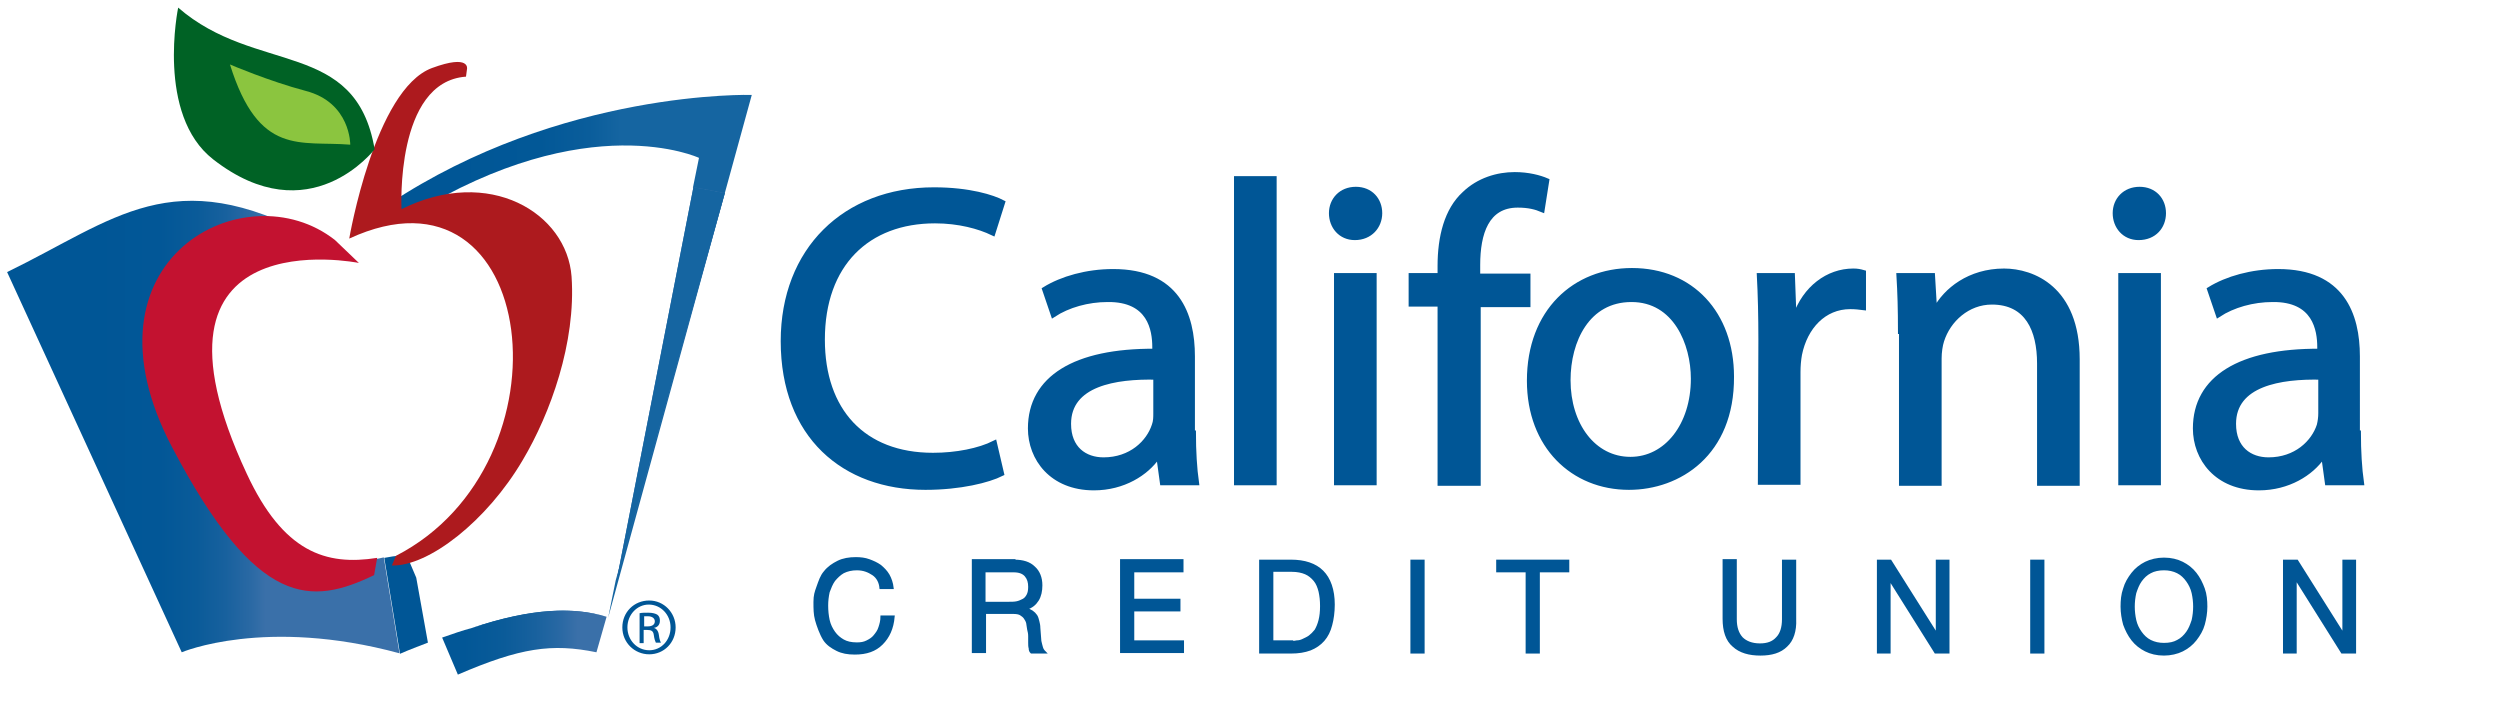
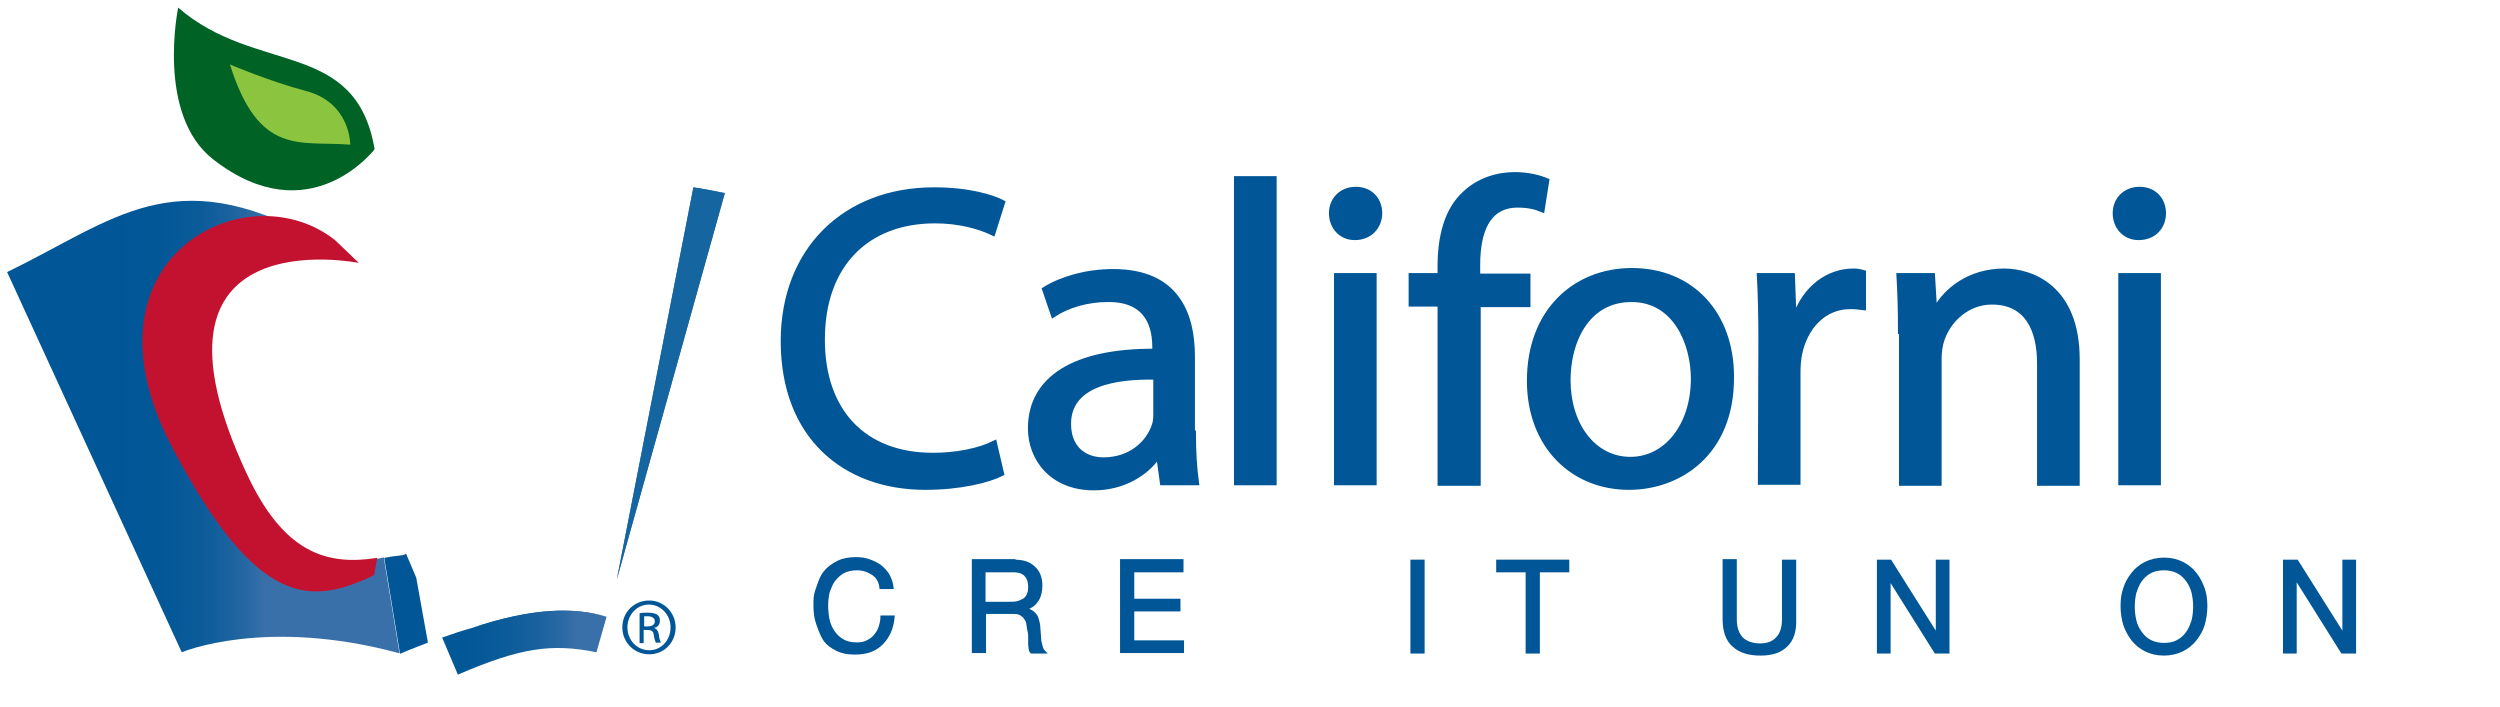
<svg xmlns="http://www.w3.org/2000/svg" version="1.1" id="Layer_1" x="0px" y="0px" viewBox="0 0 492.5 139.3" style="enable-background:new 0 0 492.5 139.3;" xml:space="preserve">
  <style type="text/css">
	.st0{fill:#005696;stroke:#005696;}
	.st1{fill:#005696;stroke:#005696;stroke-width:0.5;}
	.st2{fill:url(#SVGID_1_);}
	.st3{fill:url(#SVGID_2_);}
	.st4{fill:url(#SVGID_3_);}
	.st5{fill:url(#SVGID_4_);}
	.st6{fill:url(#SVGID_5_);}
	.st7{fill:none;}
	.st8{fill:url(#SVGID_6_);}
	.st9{fill:url(#SVGID_7_);}
	.st10{fill:#AD1A1E;}
	.st11{fill:#C31230;}
	.st12{fill:#006225;}
	.st13{fill:#8BC53F;}
	.st14{fill:#005696;}
</style>
  <g>
    <path class="st0" d="M197.3,93.3c-2.6,1.3-8.1,2.7-15,2.7c-16,0-28-10.1-28-28.8c0-17.9,12.1-29.8,29.7-29.8c7,0,11.6,1.5,13.5,2.5   l-1.9,6c-2.7-1.3-6.7-2.4-11.4-2.4c-13.3,0-22.2,8.5-22.2,23.4c0,14,8,22.8,21.8,22.8c4.6,0,9.1-0.9,12.1-2.4L197.3,93.3z" />
    <path class="st0" d="M235.1,85.3c0,3.5,0.2,7,0.6,9.8H229l-0.7-5.1h-0.3c-2.2,3.2-6.7,6.1-12.5,6.1c-8.3,0-12.5-5.8-12.5-11.7   c0-9.9,8.8-15.3,24.5-15.2v-0.8c0-3.4-0.9-9.5-9.3-9.4c-3.9,0-7.8,1.1-10.7,3l-1.7-5c3.4-2.1,8.3-3.5,13.5-3.5   c12.6,0,15.6,8.5,15.6,16.7V85.3z M227.8,74.3c-8.1-0.2-17.3,1.3-17.3,9.2c0,4.9,3.2,7.1,6.9,7.1c5.4,0,8.9-3.4,10-6.8   c0.3-0.8,0.3-1.6,0.3-2.4V74.3z" />
    <path class="st0" d="M243.6,35.2h7.4v59.9h-7.4V35.2z" />
    <path class="st0" d="M266.9,46.8c-2.8,0-4.6-2.2-4.6-4.8c0-2.6,1.9-4.7,4.8-4.7s4.7,2.1,4.7,4.7C271.8,44.6,269.9,46.8,266.9,46.8   L266.9,46.8z M263.3,95.1V54.3h7.4v40.8H263.3z" />
    <path class="st0" d="M283.7,95.1V59.9h-5.7v-5.6h5.7v-1.9c0-5.7,1.3-11,4.8-14.2c2.8-2.7,6.5-3.8,9.9-3.8c2.7,0,4.9,0.6,6.3,1.2   l-0.9,5.7c-1.2-0.5-2.6-0.9-4.8-0.9c-6.2,0-7.9,5.6-7.9,11.8v2.2h9.9v5.6h-9.8v35.2H283.7z" />
    <path class="st0" d="M320.9,96c-11,0-19.6-8.1-19.6-21c0-13.7,9-21.7,20.2-21.7c11.7,0,19.6,8.5,19.6,20.9   C341.2,89.4,330.7,96,320.9,96L320.9,96z M321.2,90.5c7.1,0,12.4-6.7,12.4-15.9c0-6.9-3.5-15.6-12.2-15.6   c-8.7,0-12.5,8.1-12.5,15.9C308.9,83.7,313.9,90.5,321.2,90.5L321.2,90.5z" />
    <path class="st0" d="M346.9,67c0-4.8-0.1-8.9-0.3-12.7h6.5l0.3,8h0.3c1.9-5.5,6.4-8.9,11.4-8.9c0.8,0,1.3,0.1,2,0.3v6.9   c-0.8-0.1-1.6-0.2-2.6-0.2c-5.2,0-8.9,4-10,9.4c-0.2,1.1-0.3,2.3-0.3,3.5v21.7h-7.4L346.9,67z" />
    <path class="st0" d="M374.4,65.3c0-4.3-0.1-7.7-0.3-11h6.6l0.4,6.7h0.2c2-3.8,6.7-7.6,13.5-7.6c5.6,0,14.4,3.4,14.4,17.4v24.4h-7.4   V71.6c0-6.6-2.4-12.1-9.4-12.1c-4.8,0-8.6,3.5-9.9,7.6c-0.3,0.9-0.5,2.3-0.5,3.5v24.6h-7.4V65.3z" />
    <path class="st0" d="M421.3,46.8c-2.8,0-4.6-2.2-4.6-4.8c0-2.6,1.9-4.7,4.8-4.7c2.9,0,4.7,2.1,4.7,4.7   C426.2,44.6,424.4,46.8,421.3,46.8L421.3,46.8z M417.8,95.1V54.3h7.4v40.8H417.8z" />
-     <path class="st0" d="M464.6,85.3c0,3.5,0.2,7,0.6,9.8h-6.7l-0.7-5.1h-0.3c-2.2,3.2-6.7,6.1-12.5,6.1c-8.3,0-12.5-5.8-12.5-11.7   c0-9.9,8.8-15.3,24.5-15.2v-0.8c0-3.4-0.9-9.5-9.3-9.4c-3.9,0-7.8,1.1-10.7,3l-1.7-5c3.4-2.1,8.3-3.5,13.5-3.5   c12.6,0,15.6,8.5,15.6,16.7V85.3z M457.3,74.3c-8.1-0.2-17.3,1.3-17.3,9.2c0,4.9,3.2,7.1,6.9,7.1c5.4,0,8.9-3.4,10-6.8   c0.2-0.8,0.3-1.6,0.3-2.4V74.3z" />
  </g>
  <path class="st1" d="M172,113.1c-0.9-0.6-1.9-1-3.2-1c-1,0-1.9,0.2-2.7,0.6c-0.7,0.4-1.3,1-1.8,1.6c-0.5,0.7-0.8,1.5-1.1,2.3  c-0.2,0.9-0.3,1.8-0.3,2.7c0,1,0.1,2,0.3,2.9c0.2,0.9,0.6,1.7,1.1,2.4c0.5,0.7,1.1,1.2,1.8,1.6c0.7,0.4,1.6,0.6,2.7,0.6  c0.8,0,1.4-0.1,2-0.4c0.6-0.3,1.1-0.6,1.5-1.1c0.4-0.5,0.8-1,1-1.7c0.2-0.6,0.4-1.3,0.4-2.1h2.3c-0.2,2.3-1,4-2.3,5.3  c-1.3,1.3-3,1.9-5.3,1.9c-1.4,0-2.5-0.2-3.5-0.7c-1-0.5-1.9-1.1-2.5-2c-0.7-1.1-1.3-2.8-1.6-3.9c-0.3-1.1-0.3-2.2-0.3-3.5  c0-1.3,0.2-1.9,0.6-3c0.4-1.1,0.7-2.1,1.4-2.9c0.7-0.9,1.6-1.5,2.6-2c1-0.5,2.2-0.7,3.5-0.7c0.9,0,1.8,0.1,2.6,0.4  c0.8,0.3,1.5,0.6,2.2,1.1c0.6,0.5,1.2,1.1,1.6,1.8c0.4,0.7,0.7,1.6,0.8,2.5h-2.3C173.4,114.7,172.9,113.7,172,113.1z" />
  <path class="st1" d="M199.8,110.5c1.7,0,3,0.4,3.9,1.3c0.9,0.8,1.4,2,1.4,3.5c0,1.1-0.2,2.1-0.7,2.9c-0.5,0.8-1.2,1.4-2.3,1.7v0.1  c0.5,0.1,0.9,0.3,1.2,0.5c0.3,0.2,0.6,0.5,0.8,0.8c0.2,0.3,0.3,0.7,0.4,1.1c0.1,0.4,0.2,0.8,0.2,1.3c0,0.4,0.1,0.9,0.1,1.3  c0,0.4,0.1,0.9,0.1,1.3c0.1,0.4,0.2,0.9,0.3,1.2c0.1,0.4,0.3,0.7,0.6,1h-2.6c-0.2-0.2-0.3-0.4-0.3-0.8c-0.1-0.3-0.1-0.7-0.1-1.1  c0-0.4,0-0.8,0-1.3c0-0.5-0.1-0.9-0.2-1.3c-0.1-0.4-0.1-0.9-0.2-1.3c-0.1-0.4-0.3-0.7-0.5-1c-0.2-0.3-0.5-0.5-0.8-0.7  c-0.3-0.2-0.8-0.3-1.4-0.3h-5.7v7.7h-2.3v-18H199.8z M200.3,118.7c0.5-0.1,0.9-0.3,1.3-0.5c0.4-0.2,0.7-0.6,0.9-1  c0.2-0.4,0.3-0.9,0.3-1.6c0-0.9-0.2-1.6-0.7-2.2c-0.5-0.6-1.3-0.9-2.4-0.9h-5.8v6.3h4.8C199.3,118.8,199.8,118.8,200.3,118.7z" />
  <path class="st1" d="M232.9,110.5v2h-9.7v5.7h9.1v2h-9.1v6.2h9.8v2h-12.1v-18H232.9z" />
-   <path class="st1" d="M254.3,110.5c2.7,0,4.8,0.7,6.2,2.1c1.4,1.4,2.2,3.6,2.2,6.5c0,1.5-0.2,2.9-0.5,4c-0.3,1.2-0.8,2.2-1.5,3  c-0.7,0.8-1.6,1.4-2.6,1.8c-1.1,0.4-2.3,0.6-3.8,0.6h-6v-18H254.3z M254.5,126.5c0.3,0,0.6,0,1-0.1c0.4,0,0.8-0.1,1.2-0.3  c0.4-0.2,0.9-0.4,1.3-0.7c0.4-0.3,0.8-0.7,1.2-1.2c0.3-0.5,0.6-1.2,0.8-2c0.2-0.8,0.3-1.7,0.3-2.8c0-1.1-0.1-2-0.3-2.9  c-0.2-0.8-0.5-1.6-1-2.2c-0.5-0.6-1.1-1.1-1.8-1.4c-0.7-0.3-1.6-0.5-2.7-0.5h-3.9v14H254.5z" />
  <path class="st1" d="M280.4,110.5v18h-2.3v-18H280.4z" />
  <path class="st1" d="M295,112.5v-2h13.9v2h-5.8v16h-2.3v-16H295z" />
  <path class="st1" d="M351.9,127.2c-1.2,1.2-2.9,1.7-5.1,1.7c-2.2,0-4-0.5-5.3-1.7c-1.3-1.1-1.9-2.9-1.9-5.3v-11.5h2.3V122  c0,1.6,0.4,2.8,1.2,3.7c0.8,0.8,2,1.3,3.6,1.3c1.5,0,2.6-0.4,3.4-1.3c0.8-0.8,1.2-2.1,1.2-3.7v-11.5h2.3V122  C353.7,124.3,353.1,126.1,351.9,127.2z" />
  <path class="st1" d="M372.4,110.5l9.2,14.6h0v-14.6h2.2v18h-2.5l-9.1-14.5h0v14.5h-2.2v-18H372.4z" />
-   <path class="st1" d="M402.5,110.5v18h-2.3v-18H402.5z" />
  <path class="st1" d="M418.5,116c0.3-1.1,0.9-2.1,1.6-3c0.7-0.9,1.6-1.6,2.6-2.1c1-0.5,2.3-0.8,3.6-0.8c1.4,0,2.6,0.3,3.6,0.8  c1,0.5,1.9,1.2,2.6,2.1c0.7,0.9,1.2,1.9,1.6,3c0.4,1.1,0.5,2.3,0.5,3.5c0,1.2-0.2,2.4-0.5,3.5c-0.3,1.1-0.9,2.1-1.6,3  c-0.7,0.9-1.6,1.6-2.6,2.1c-1,0.5-2.3,0.8-3.6,0.8c-1.4,0-2.6-0.3-3.6-0.8c-1-0.5-1.9-1.2-2.6-2.1c-0.7-0.9-1.2-1.9-1.6-3  c-0.3-1.1-0.5-2.3-0.5-3.5C418,118.3,418.1,117.1,418.5,116z M420.6,122.2c0.2,0.9,0.6,1.7,1.1,2.4c0.5,0.7,1.1,1.3,1.9,1.7  c0.8,0.4,1.7,0.6,2.7,0.6c1.1,0,2-0.2,2.7-0.6c0.8-0.4,1.4-1,1.9-1.7c0.5-0.7,0.8-1.5,1.1-2.4c0.2-0.9,0.3-1.8,0.3-2.7  c0-0.9-0.1-1.8-0.3-2.7c-0.2-0.9-0.6-1.7-1.1-2.4c-0.5-0.7-1.1-1.3-1.9-1.7c-0.8-0.4-1.7-0.6-2.7-0.6c-1,0-2,0.2-2.7,0.6  c-0.8,0.4-1.4,1-1.9,1.7c-0.5,0.7-0.8,1.5-1.1,2.4c-0.2,0.9-0.3,1.8-0.3,2.7C420.3,120.4,420.4,121.3,420.6,122.2z" />
  <path class="st1" d="M452.5,110.5l9.2,14.6h0v-14.6h2.2v18h-2.5l-9.1-14.5h-0.1v14.5H450v-18H452.5z" />
  <g>
    <g>
      <linearGradient id="SVGID_1_" gradientUnits="userSpaceOnUse" x1="65.55" y1="122.013" x2="148.291" y2="122.013">
        <stop offset="0.208" style="stop-color:#005696" />
        <stop offset="0.448" style="stop-color:#025897" />
        <stop offset="0.573" style="stop-color:#0A5D9B" />
        <stop offset="0.657" style="stop-color:#1565A1" />
      </linearGradient>
      <path class="st2" d="M93,123.7c11.4-3.2,21.3-4,27-2C113.5,119.5,105,119.7,93,123.7z" />
      <g>
        <linearGradient id="SVGID_2_" gradientUnits="userSpaceOnUse" x1="58.597" y1="126.625" x2="142.704" y2="126.625">
          <stop offset="0.208" style="stop-color:#005696" />
          <stop offset="0.388" style="stop-color:#025797" />
          <stop offset="0.482" style="stop-color:#0A5B99" />
          <stop offset="0.556" style="stop-color:#18619E" />
          <stop offset="0.619" style="stop-color:#2A69A4" />
          <stop offset="0.657" style="stop-color:#3A70A9" />
        </linearGradient>
        <path class="st3" d="M93,123.7c-1.9,0.5-3.9,1.2-5.9,1.9l3.1,7.3c12.3-5.3,18.5-6.2,27.3-4.4l2-7C113,119.5,104.6,119.8,93,123.7     z" />
        <linearGradient id="SVGID_3_" gradientUnits="userSpaceOnUse" x1="72.519" y1="70.193" x2="148.291" y2="70.193">
          <stop offset="0.208" style="stop-color:#005696" />
          <stop offset="0.448" style="stop-color:#025897" />
          <stop offset="0.573" style="stop-color:#0A5D9B" />
          <stop offset="0.657" style="stop-color:#1565A1" />
        </linearGradient>
-         <path class="st4" d="M137.7,31.1l-1.2,5.9c3.9,0.6,6.1,1.1,6.1,1.1l-21.3,76.2l-1.5,7.4l28.3-103c0,0-37.5-1.1-71.5,21.5     c-3.8,2.5-4.3,4.2-4.3,4.2c3.4-2.4,7.4-1.2,9-2.2C115.9,20.9,137.7,31.1,137.7,31.1z" />
        <linearGradient id="SVGID_4_" gradientUnits="userSpaceOnUse" x1="58.597" y1="75.59" x2="142.704" y2="75.59">
          <stop offset="0.208" style="stop-color:#005696" />
          <stop offset="0.388" style="stop-color:#025797" />
          <stop offset="0.482" style="stop-color:#0A5B99" />
          <stop offset="0.556" style="stop-color:#18619E" />
          <stop offset="0.619" style="stop-color:#2A69A4" />
          <stop offset="0.657" style="stop-color:#3A70A9" />
        </linearGradient>
        <path class="st5" d="M136.6,36.9l-15.1,77.3l21.3-76.2C142.7,38.1,140.5,37.5,136.6,36.9z" />
        <linearGradient id="SVGID_5_" gradientUnits="userSpaceOnUse" x1="65.55" y1="75.59" x2="148.291" y2="75.59">
          <stop offset="0.208" style="stop-color:#005696" />
          <stop offset="0.448" style="stop-color:#025897" />
          <stop offset="0.573" style="stop-color:#0A5D9B" />
          <stop offset="0.657" style="stop-color:#1565A1" />
        </linearGradient>
        <path class="st6" d="M136.6,36.9l-15.1,77.3l21.3-76.2C142.7,38.1,140.5,37.5,136.6,36.9z" />
      </g>
    </g>
    <g>
      <g>
        <polygon class="st7" points="75.7,109.9 78.8,128.7 75.7,109.9    " />
        <linearGradient id="SVGID_6_" gradientUnits="userSpaceOnUse" x1="1.517" y1="84.114" x2="78.842" y2="84.114">
          <stop offset="0.208" style="stop-color:#005696" />
          <stop offset="0.388" style="stop-color:#025797" />
          <stop offset="0.482" style="stop-color:#0A5B99" />
          <stop offset="0.556" style="stop-color:#18619E" />
          <stop offset="0.619" style="stop-color:#2A69A4" />
          <stop offset="0.657" style="stop-color:#3A70A9" />
        </linearGradient>
        <path class="st8" d="M73.5,110.2c0,0-6.9,3.1-11.8,1.5c-4.9-1.6-13.1-7.8-17.1-13.1c-3.9-5.3-10.6-19.9-12.3-25.9     c-1.7-6,2.1-14.2,6.3-21.7c4.2-7.5,12.5-5.2,15.8-5.4c2.1-0.1,5.3,0.6,7.4,1.2c-27.8-15.1-39.2-3.5-60.4,6.8l34.4,74.9     c0,0,16.4-7,42.9,0.2l-3.1-18.9C74.5,110.1,73.5,110.2,73.5,110.2z" />
        <linearGradient id="SVGID_7_" gradientUnits="userSpaceOnUse" x1="65.55" y1="118.849" x2="148.291" y2="118.849">
          <stop offset="0.208" style="stop-color:#005696" />
          <stop offset="0.448" style="stop-color:#025897" />
          <stop offset="0.573" style="stop-color:#0A5D9B" />
          <stop offset="0.657" style="stop-color:#1565A1" />
        </linearGradient>
        <path class="st9" d="M75.7,109.9l3.1,18.9c1.8-0.8,3.7-1.5,5.5-2.2l-2.3-12.8l-2-4.7c-0.4,0.2-0.7,0.3-0.9,0.3     C78,109.5,76.7,109.7,75.7,109.9z" />
      </g>
      <g>
-         <path class="st10" d="M78,109.5l-0.8,1.9c7.2,0.2,18.7-8.7,25.8-20.8c5.4-9.1,10.5-23.1,9.6-36.1c-0.9-12.5-16.2-21.9-33.5-13.3     c0,0-1.3-25.1,12.7-26.1l0.2-1.5c0,0,0.7-3-6.9-0.2c-11.3,4.2-16.3,33.6-16.3,33.6C106.2,29.7,113.4,91.3,78,109.5z" />
        <path class="st11" d="M73.7,113.3c-12.3,5.9-23,6.8-39.8-25.2C14.4,51,48.4,33.4,66,47.3l4.7,4.5c0,0-45.8-9.3-22.1,41.5     c7.2,15.5,15.6,18.2,25.7,16.6L73.7,113.3z" />
        <path class="st12" d="M73.8,29.4C70.1,7.6,50.4,14.8,35.1,1.5c0,0-4.4,21.1,6.9,29.9C61,46.2,73.8,29.4,73.8,29.4z" />
        <path class="st13" d="M69,28.5c-9.9-0.8-18,2.4-23.7-15.8c0,0,7.7,3.3,14.9,5.2C69.1,20.2,69,28.5,69,28.5z" />
      </g>
    </g>
  </g>
  <g>
    <path class="st14" d="M127.9,118.3c2.9,0,5.2,2.4,5.2,5.3c0,3-2.3,5.3-5.2,5.3c-2.9,0-5.3-2.3-5.3-5.3   C122.6,120.6,124.9,118.3,127.9,118.3L127.9,118.3z M127.8,119.1c-2.3,0-4.2,2-4.2,4.5c0,2.5,1.9,4.5,4.3,4.5c2.4,0,4.2-2,4.2-4.5   C132.1,121.1,130.2,119.1,127.8,119.1L127.8,119.1z M126.9,126.7h-0.9v-5.9c0.5-0.1,1-0.1,1.7-0.1c0.9,0,1.5,0.2,1.8,0.4   c0.4,0.3,0.5,0.7,0.5,1.2c0,0.8-0.5,1.3-1.2,1.4v0c0.5,0.1,0.9,0.6,1,1.4c0.1,0.9,0.3,1.3,0.4,1.5h-1c-0.1-0.2-0.3-0.7-0.4-1.5   c-0.1-0.8-0.5-1-1.3-1h-0.7V126.7z M126.9,123.4h0.7c0.8,0,1.4-0.3,1.4-1c0-0.5-0.4-1-1.4-1c-0.3,0-0.5,0-0.7,0V123.4z" />
  </g>
</svg>